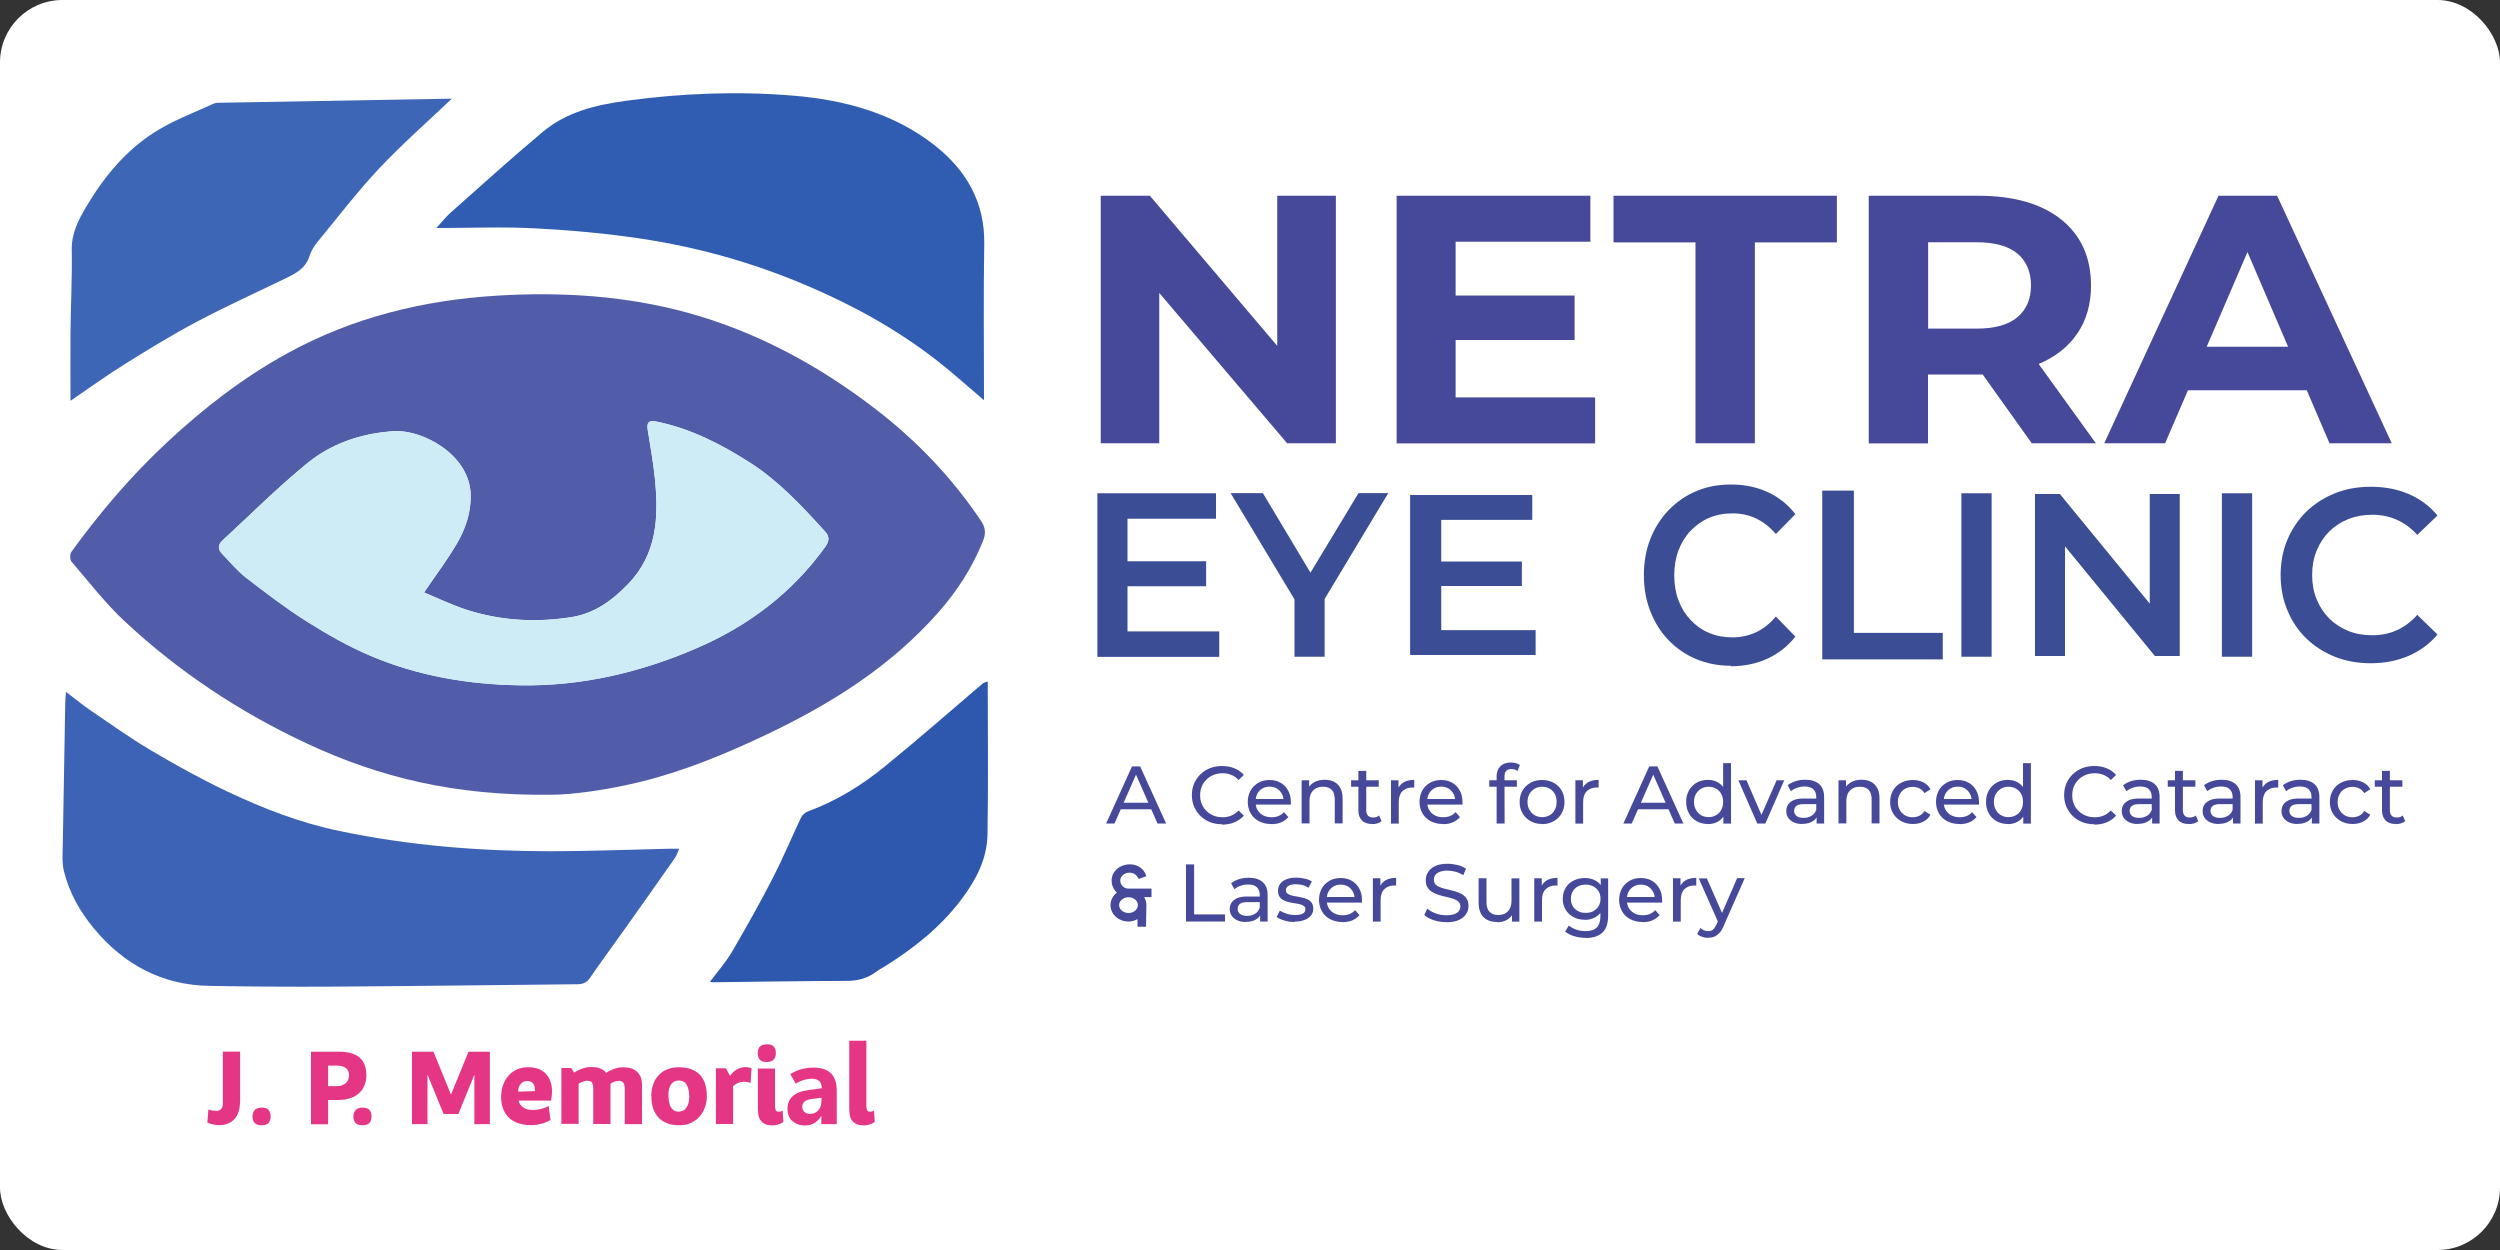
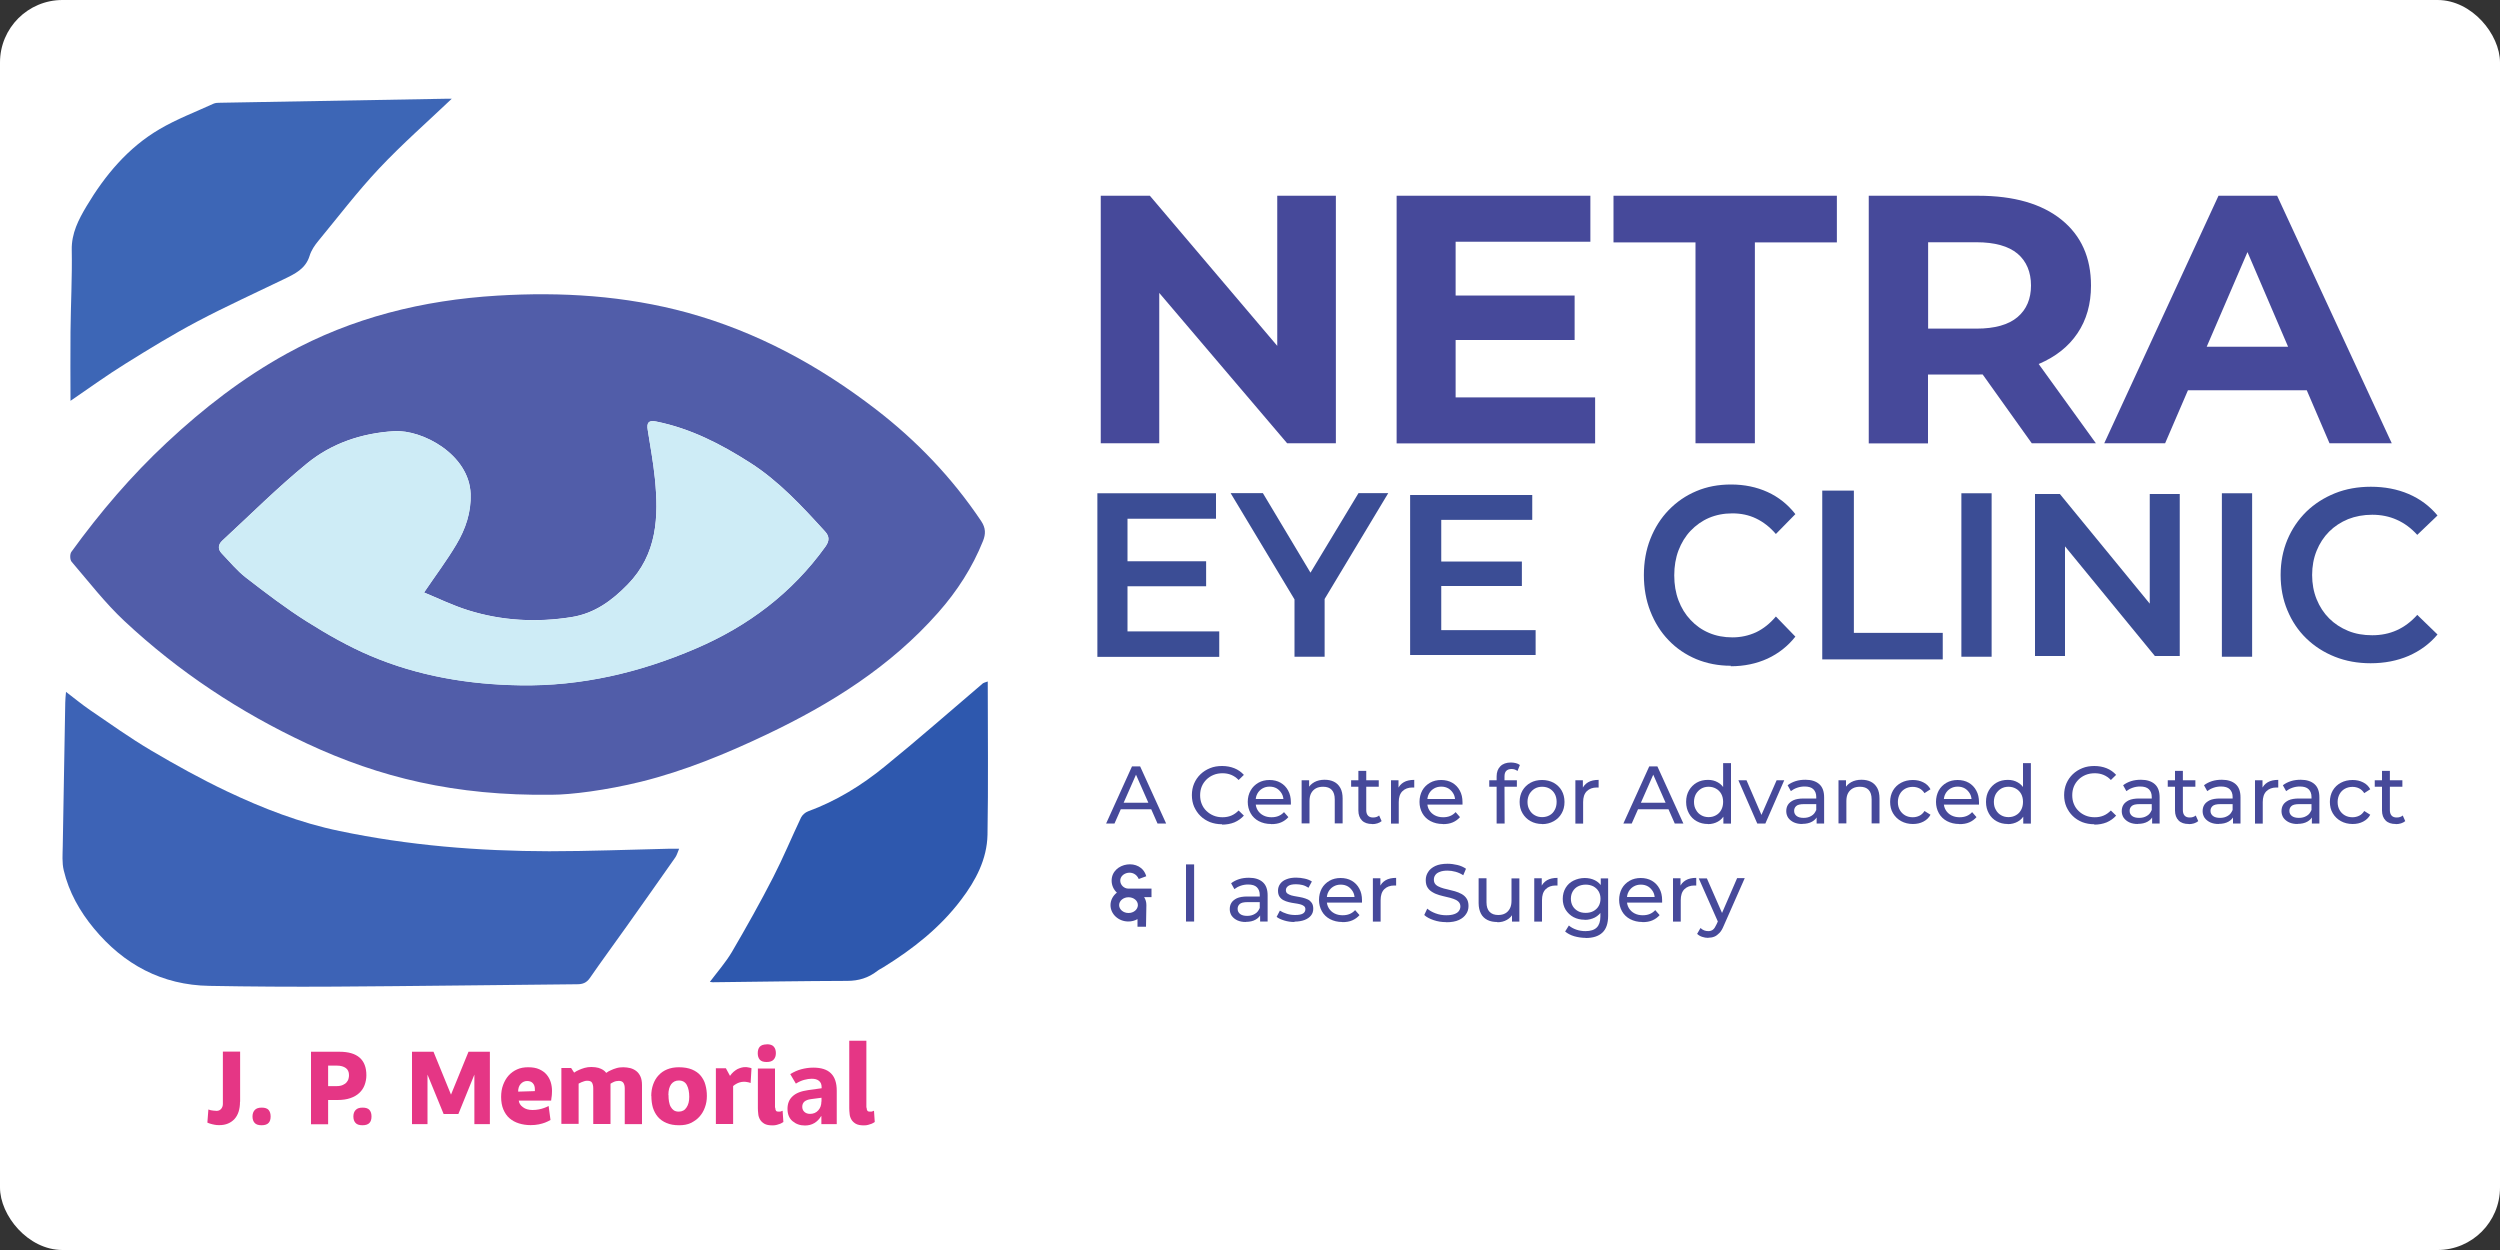
<svg xmlns="http://www.w3.org/2000/svg" id="Layer_1" data-name="Layer 1" viewBox="0 0 200 100">
  <rect x="0" y="0" width="200" height="100" fill="#333333" stroke="none" />
  <defs>
    <style>
      .cls-1 {
        fill: #2e58ae;
      }

      .cls-2 {
        fill: #fff;
      }

      .cls-3 {
        fill: #ceecf6;
      }

      .cls-4 {
        fill: #e53685;
      }

      .cls-5 {
        fill: #3d66b6;
      }

      .cls-6 {
        clip-path: url(#clippath);
      }

      .cls-7 {
        fill: none;
      }

      .cls-8 {
        fill: #3b4d95;
      }

      .cls-9 {
        fill: #3d63b6;
      }

      .cls-10 {
        fill: #46499a;
      }

      .cls-11 {
        fill: #305db2;
      }

      .cls-12 {
        fill: #515da9;
      }
    </style>
    <clipPath id="clippath">
      <rect class="cls-7" width="200" height="100" rx="5" ry="5" />
    </clipPath>
  </defs>
  <g class="cls-6">
    <rect class="cls-2" width="200" height="100" rx="5" ry="5" />
    <path class="cls-12" d="m44.11,63.58c-7.71.1-13.76-1.39-19.54-4.09-5.38-2.51-10.29-5.76-14.62-9.81-1.54-1.44-2.84-3.13-4.22-4.74-.14-.16-.15-.61-.02-.79,2.28-3.15,4.79-6.09,7.63-8.74,2.93-2.74,6.08-5.18,9.6-7.12,5.24-2.89,10.9-4.28,16.85-4.64,5.13-.31,10.2,0,15.19,1.36,5.56,1.53,10.52,4.22,15.07,7.72,3.29,2.53,6.12,5.49,8.44,8.95.38.57.37,1.04.15,1.6-.85,2.12-2.07,4.01-3.58,5.72-3.82,4.33-8.58,7.31-13.73,9.76-3.24,1.54-6.56,2.91-10.06,3.78-2.77.68-5.59,1.04-7.14,1.04Zm-10.19-16.18c.92-1.36,1.82-2.56,2.59-3.85.73-1.23,1.19-2.57,1.14-4.05-.12-3.15-3.86-5.14-6.12-5.01-2.61.16-5,.97-6.98,2.59-2.36,1.93-4.53,4.1-6.77,6.17-.33.31-.37.68-.04,1.02.63.66,1.22,1.38,1.93,1.93,1.59,1.23,3.2,2.46,4.9,3.53,1.62,1.02,3.31,1.99,5.07,2.73,3.81,1.62,7.87,2.3,11.98,2.36,4.88.08,9.56-1.02,14.04-2.94,4.17-1.79,7.69-4.43,10.37-8.15.32-.45.35-.81-.03-1.22-1.83-2.01-3.68-4.02-6-5.5-2.33-1.49-4.76-2.74-7.5-3.29-.6-.12-.78.07-.68.68.2,1.28.44,2.57.57,3.86.31,3.09.19,6.07-2.18,8.5-1.26,1.29-2.64,2.3-4.46,2.6-2.8.45-5.58.31-8.29-.54-1.25-.39-2.43-.97-3.55-1.43Z" />
    <path class="cls-9" d="m5.28,55.35c.71.54,1.3,1.03,1.93,1.46,1.6,1.09,3.18,2.22,4.85,3.21,1.98,1.17,4,2.29,6.08,3.28,2.89,1.37,5.87,2.53,9.02,3.18,5.53,1.16,11.14,1.61,16.78,1.62,3.18,0,6.35-.13,9.53-.2.24,0,.47,0,.86,0-.13.31-.19.53-.31.7-1.3,1.85-2.6,3.7-3.91,5.54-.97,1.37-1.97,2.72-2.92,4.1-.27.39-.58.5-1.02.5-6.48.06-12.96.15-19.44.19-3.32.02-6.64,0-9.97-.06-3.81-.06-6.87-1.72-9.25-4.6-1.12-1.35-2-2.9-2.41-4.64-.15-.62-.09-1.29-.08-1.93.06-3.83.13-7.66.2-11.48,0-.25.03-.5.06-.86Z" />
-     <path class="cls-11" d="m78.73,32.03c-1.25-1.06-2.46-2.16-3.74-3.16-3.25-2.54-6.83-4.5-10.62-6.1-4.17-1.76-8.5-2.98-12.97-3.66-2.83-.43-5.69-.69-8.55-.84-2.61-.14-5.24-.03-7.94-.03.38-.41.72-.85,1.13-1.22,2.45-2.17,4.87-4.37,7.38-6.47,1.91-1.6,4.26-2.16,6.68-2.49,4.43-.6,8.89-.78,13.34-.41,4.09.34,8,1.38,11.3,3.95,2.54,1.99,4.06,4.55,4,7.94-.07,4.16-.02,8.33-.02,12.49Z" />
    <path class="cls-5" d="m5.64,32.07c0-1.75-.02-3.62,0-5.5.02-2.19.14-4.38.1-6.57-.03-1.34.55-2.44,1.18-3.5,1.48-2.48,3.32-4.69,5.85-6.17,1.36-.8,2.86-1.37,4.3-2.03.17-.08.38-.08.57-.08,6-.11,12-.21,17.99-.32.21,0,.43,0,.51,0-1.92,1.83-3.97,3.62-5.83,5.6-1.72,1.83-3.25,3.84-4.85,5.78-.29.35-.56.75-.69,1.18-.32,1.05-1.18,1.45-2.05,1.87-2.31,1.12-4.65,2.18-6.92,3.38-1.97,1.04-3.88,2.21-5.77,3.39-1.5.93-2.93,1.97-4.38,2.96Z" />
    <path class="cls-1" d="m79.02,54.54c0,4.16.05,8.2-.02,12.24-.04,1.96-.94,3.66-2.11,5.2-1.69,2.24-3.86,3.94-6.22,5.4-.16.1-.34.18-.49.3-.71.55-1.49.79-2.4.79-3.59.01-7.17.07-10.76.11-.07,0-.14-.02-.23-.03.6-.8,1.26-1.55,1.76-2.39,1.15-1.97,2.27-3.96,3.31-5.99.8-1.56,1.47-3.18,2.22-4.76.1-.21.34-.42.56-.5,2.26-.83,4.29-2.08,6.14-3.59,2.66-2.16,5.24-4.43,7.86-6.66.05-.04.13-.05.37-.14Z" />
    <path class="cls-3" d="m33.91,47.4c1.11.46,2.3,1.04,3.55,1.43,2.71.84,5.49.99,8.29.54,1.82-.29,3.2-1.31,4.46-2.6,2.38-2.43,2.49-5.41,2.18-8.5-.13-1.29-.37-2.57-.57-3.86-.1-.61.08-.8.68-.68,2.74.55,5.17,1.8,7.5,3.29,2.32,1.48,4.16,3.49,6,5.5.37.41.35.77.03,1.22-2.67,3.72-6.19,6.36-10.37,8.15-4.48,1.93-9.17,3.02-14.04,2.94-4.11-.06-8.17-.74-11.98-2.36-1.76-.75-3.45-1.71-5.07-2.73-1.7-1.07-3.31-2.3-4.9-3.53-.71-.55-1.3-1.28-1.93-1.93-.33-.34-.3-.71.04-1.02,2.24-2.07,4.41-4.24,6.77-6.17,1.98-1.62,4.38-2.43,6.98-2.59,2.26-.14,6,1.85,6.12,5.01.06,1.48-.41,2.82-1.14,4.05-.76,1.29-1.67,2.49-2.59,3.85Z" />
    <path class="cls-8" d="m87.79,52.54v-13.08h9.49v2.04h-7.08v9.01h7.34v2.04h-9.75Zm2.23-5.64v-2h6.47v2h-6.47Z" />
    <path class="cls-8" d="m103.56,52.54v-5.18l.54,1.49-5.65-9.4h2.58l4.53,7.57h-1.45l4.57-7.57h2.38l-5.65,9.4.56-1.49v5.18h-2.42Z" />
    <path class="cls-8" d="m112.81,52.4v-12.8h9.77v1.99h-7.28v8.82h7.55v1.99h-10.04Zm2.29-5.52v-1.96h6.65v1.96h-6.65Z" />
    <path class="cls-8" d="m138.46,53.26c-.99,0-1.91-.18-2.76-.53-.85-.36-1.59-.86-2.21-1.51-.63-.65-1.11-1.42-1.46-2.31-.35-.89-.52-1.86-.52-2.9s.17-2.02.52-2.9c.35-.89.84-1.66,1.47-2.31.63-.65,1.37-1.16,2.21-1.51.84-.36,1.77-.53,2.77-.53,1.07,0,2.04.2,2.92.6.88.4,1.62.99,2.23,1.77l-1.56,1.59c-.47-.55-1-.96-1.58-1.24-.58-.28-1.21-.41-1.9-.41s-1.3.12-1.87.36c-.56.24-1.05.59-1.47,1.03-.42.44-.74.97-.97,1.57-.23.61-.34,1.27-.34,2s.11,1.39.34,2c.23.61.55,1.13.97,1.57.41.44.9.79,1.47,1.03.56.24,1.19.36,1.87.36s1.31-.14,1.9-.41c.58-.28,1.11-.7,1.58-1.26l1.56,1.61c-.61.77-1.35,1.35-2.23,1.76-.88.4-1.86.61-2.94.61Z" />
    <path class="cls-8" d="m145.78,52.75v-13.5h2.53v11.38h7.11v2.12h-9.64Z" />
    <path class="cls-8" d="m156.91,52.54v-13.08h2.42v13.08h-2.42Z" />
    <path class="cls-8" d="m162.8,52.48v-12.96h1.99l8.18,9.98h-.99v-9.98h2.4v12.96h-1.99l-8.18-9.98h.99v9.98h-2.4Z" />
    <path class="cls-8" d="m177.75,52.54v-13.08h2.42v13.08h-2.42Z" />
    <path class="cls-8" d="m189.65,53.06c-1.03,0-1.98-.17-2.86-.52-.88-.35-1.64-.84-2.29-1.47-.65-.63-1.15-1.38-1.51-2.25-.36-.86-.54-1.8-.54-2.82s.18-1.96.54-2.82c.36-.86.87-1.61,1.52-2.25.65-.63,1.42-1.12,2.29-1.47.87-.35,1.83-.52,2.87-.52,1.1,0,2.11.19,3.02.58.91.39,1.68.96,2.31,1.72l-1.62,1.55c-.49-.54-1.03-.94-1.64-1.21-.6-.27-1.26-.4-1.96-.4s-1.35.12-1.93.35c-.58.24-1.09.57-1.52,1-.43.43-.76.94-1,1.53-.24.59-.36,1.24-.36,1.94s.12,1.35.36,1.94c.24.59.57,1.1,1,1.53.43.43.94.76,1.52,1,.58.24,1.23.35,1.93.35s1.36-.13,1.96-.4c.6-.27,1.15-.68,1.64-1.23l1.62,1.57c-.63.75-1.4,1.31-2.31,1.71-.91.39-1.92.59-3.04.59Z" />
    <g>
      <path class="cls-4" d="m19.2,88.14c0,.6-.15,1.06-.44,1.38-.3.32-.7.49-1.2.49-.14,0-.27,0-.39-.03s-.22-.04-.3-.07c-.1-.03-.2-.06-.28-.1l.08-1.05c.06.02.13.04.2.06.06.01.13.02.21.03.07.01.16.02.25.02.15,0,.28-.06.37-.17.09-.12.13-.24.13-.39v-4.18h1.38v4.01Z" />
      <path class="cls-4" d="m20.93,90.02c-.26,0-.45-.06-.56-.19-.11-.12-.17-.29-.17-.51s.06-.39.18-.52c.12-.13.3-.19.56-.19s.44.06.55.19.16.3.16.52-.05.39-.16.51c-.11.12-.29.19-.56.19Z" />
      <path class="cls-4" d="m24.88,89.93v-5.79h2.28c1.43,0,2.15.63,2.15,1.88,0,.28-.05.53-.14.78-.09.24-.23.45-.42.63-.19.18-.43.32-.72.42-.29.1-.63.15-1.03.15h-.75v1.94h-1.37Zm1.37-4.68v1.64h.66c.21,0,.38-.03.51-.09s.24-.13.31-.22c.07-.09.13-.18.15-.28.03-.1.04-.2.04-.29,0-.26-.09-.45-.26-.57s-.4-.19-.69-.19h-.73Z" />
      <path class="cls-4" d="m29,90.02c-.26,0-.45-.06-.56-.19-.11-.12-.17-.29-.17-.51s.06-.39.18-.52c.12-.13.3-.19.56-.19s.44.06.55.19.16.3.16.52-.05.39-.16.51c-.11.12-.29.19-.56.19Z" />
      <path class="cls-4" d="m37.47,84.14h1.72v5.79h-1.24v-3.96l-1.28,3.15h-1.18l-1.29-3.15v3.96h-1.24v-5.79h1.72l1.4,3.43,1.4-3.43Z" />
      <path class="cls-4" d="m41.5,88.04c.02.21.13.39.34.54.2.15.46.22.77.22.18,0,.35-.02.51-.05.15-.03.29-.07.4-.11.14-.05.26-.1.37-.16l.15,1.12c-.13.08-.28.14-.44.21-.14.05-.3.1-.5.14s-.41.06-.65.06c-.34,0-.65-.05-.94-.14-.29-.09-.54-.23-.75-.41-.21-.18-.37-.42-.49-.7-.12-.28-.18-.62-.18-1,0-.36.05-.68.16-.97s.25-.54.44-.75.41-.37.68-.49c.26-.12.56-.17.88-.17.35,0,.65.05.89.16.24.11.44.25.59.43s.26.38.33.61c.07.23.1.46.1.7,0,.09,0,.18-.01.27,0,.09-.02.18-.03.25-.01.09-.02.17-.03.25h-2.57Zm1.29-.76s0-.05,0-.07v-.06c0-.21-.05-.37-.16-.49-.1-.12-.26-.18-.46-.18s-.37.08-.51.23-.21.36-.21.62l1.32-.04Z" />
      <path class="cls-4" d="m48.5,85.83c.12-.09.24-.16.39-.22.12-.06.26-.11.43-.16.16-.05.35-.07.55-.07.19,0,.37.03.56.07.18.05.34.13.48.24.14.11.25.26.33.44.08.18.12.41.12.68v3.12h-1.38v-2.85c0-.18-.03-.32-.1-.44-.07-.11-.19-.17-.37-.17-.15,0-.3.03-.42.09-.13.06-.21.11-.25.14v3.22h-1.38v-2.85c0-.18-.03-.32-.09-.44s-.19-.17-.4-.17c-.08,0-.16.01-.24.04-.08.03-.15.05-.22.08-.07.03-.15.07-.22.11v3.22h-1.38v-4.47h.78l.24.37c.12-.09.26-.16.4-.22.13-.06.27-.11.44-.16.17-.05.35-.07.54-.07.23,0,.42.03.57.07.15.05.27.1.36.16.1.06.18.14.24.22Z" />
      <path class="cls-4" d="m52.1,87.68c0-.33.05-.64.15-.92.1-.28.24-.53.43-.73.19-.21.42-.37.69-.48s.58-.17.93-.17c.42,0,.77.06,1.06.18.28.12.52.28.69.49s.31.45.38.73c.08.28.12.58.12.9s-.05.63-.16.92c-.1.28-.25.53-.44.74s-.42.37-.69.5-.58.18-.93.18c-.4,0-.73-.06-1.01-.18-.28-.12-.51-.28-.69-.49s-.31-.46-.4-.74c-.08-.28-.12-.59-.12-.93Zm1.38-.08c0,.19.01.36.04.53.03.16.07.3.14.42s.15.21.25.28c.11.07.24.1.39.1.27,0,.48-.11.62-.33.15-.22.22-.5.22-.85,0-.38-.06-.69-.19-.94-.13-.25-.35-.37-.65-.37-.25,0-.45.1-.6.29-.15.2-.23.49-.23.87Z" />
      <path class="cls-4" d="m57.29,85.46h.78l.33.61c.09-.13.18-.23.28-.32.1-.09.21-.16.31-.22.11-.05.21-.09.32-.12.11-.03.21-.04.3-.04s.17,0,.23.02c.06.01.12.02.16.03.05.02.09.03.12.04l-.07,1.18s-.1-.03-.15-.05c-.05-.01-.1-.02-.16-.03-.06-.01-.13-.02-.22-.02-.13,0-.24.02-.34.05s-.2.07-.28.12c-.09.05-.18.11-.25.17v3.04h-1.38v-4.47Z" />
      <path class="cls-4" d="m61.34,83.54c.26,0,.45.06.56.19.11.12.17.3.17.52s-.06.39-.18.52-.3.19-.56.19-.44-.06-.55-.19c-.11-.13-.16-.3-.16-.51,0-.22.05-.4.16-.52.11-.12.29-.19.56-.19Zm.68,5.06c0,.22.07.33.22.33.05,0,.09,0,.14,0s.09-.01.12-.03c.04-.01.08-.03.11-.04l.06.9c-.07.05-.16.1-.25.14-.08.03-.17.06-.28.09-.1.03-.22.04-.34.04-.28,0-.49-.04-.65-.13-.15-.09-.27-.2-.35-.34s-.13-.29-.14-.45c-.02-.16-.03-.32-.03-.46v-3.17h1.37v3.15Z" />
      <path class="cls-4" d="m66.93,89.93h-1.22v-.64h-.02c-.15.25-.33.43-.55.56s-.47.19-.75.19c-.39,0-.72-.12-.99-.35s-.4-.56-.4-.98.13-.75.4-1c.27-.26.68-.42,1.25-.5l1.08-.15v-.08c0-.23-.07-.4-.21-.51-.14-.12-.33-.17-.58-.17-.19,0-.39.03-.61.09s-.44.16-.66.3l-.45-.76c.29-.18.58-.31.88-.39s.62-.13.96-.13c.64,0,1.11.15,1.42.46.31.31.46.77.46,1.39v2.67Zm-1.21-1.8v-.31l-.84.11c-.24.03-.41.1-.53.2-.12.11-.17.25-.17.42,0,.16.06.3.17.4s.26.16.45.16c.27,0,.49-.09.66-.28s.25-.42.25-.71Z" />
      <path class="cls-4" d="m69.33,88.6c0,.22.07.33.22.33.05,0,.09,0,.14,0s.09-.01.12-.03c.04-.01.08-.03.11-.04l.06.9c-.07.05-.16.1-.25.14-.08.03-.17.06-.28.09-.1.03-.22.04-.34.04-.28,0-.49-.04-.65-.13-.15-.09-.27-.2-.35-.34s-.13-.29-.14-.45c-.02-.16-.03-.32-.03-.46v-5.39h1.37v5.36Z" />
    </g>
    <g>
      <path class="cls-10" d="m88.49,65.88l2.07-4.57h.65l2.08,4.57h-.69l-1.85-4.2h.26l-1.85,4.2h-.67Zm.88-1.14l.18-.52h2.57l.19.52h-2.94Z" />
      <path class="cls-10" d="m97.76,65.94c-.35,0-.67-.06-.96-.17-.29-.12-.55-.28-.76-.49-.22-.21-.38-.46-.51-.74-.12-.28-.18-.59-.18-.93s.06-.65.18-.93c.12-.28.29-.53.51-.74.22-.21.47-.37.77-.49.29-.12.61-.17.96-.17s.68.06.98.18.55.3.76.53l-.42.41c-.17-.18-.37-.32-.59-.41s-.45-.13-.7-.13-.49.04-.71.13-.41.21-.57.37-.29.34-.38.56c-.09.22-.13.45-.13.7s.04.49.13.7c.09.22.21.4.38.56s.35.28.57.37.46.13.71.13.48-.04.7-.13.41-.23.59-.41l.42.41c-.21.23-.46.41-.76.54-.3.12-.63.18-.98.18Z" />
      <path class="cls-10" d="m101.68,65.92c-.37,0-.69-.08-.98-.23-.28-.15-.5-.36-.65-.63s-.23-.57-.23-.91.08-.65.23-.91c.15-.27.36-.47.62-.62.26-.15.56-.22.89-.22s.63.07.89.22c.26.15.46.36.6.62.15.27.22.58.22.94,0,.03,0,.06,0,.09,0,.03,0,.07,0,.1h-2.95v-.45h2.62l-.26.16c0-.22-.04-.42-.14-.59-.1-.17-.23-.31-.39-.41-.17-.1-.36-.15-.58-.15s-.41.05-.58.15c-.17.1-.3.23-.4.41-.1.18-.14.38-.14.6v.1c0,.23.05.44.16.62.11.18.26.32.45.42.19.1.41.15.66.15.2,0,.39-.03.56-.1.17-.07.31-.17.44-.31l.35.4c-.16.18-.35.32-.58.42-.23.1-.49.14-.78.14Z" />
      <path class="cls-10" d="m104.13,65.88v-3.46h.6v.93l-.1-.25c.11-.23.29-.4.52-.53.24-.13.51-.19.82-.19.28,0,.53.05.75.16.22.11.38.27.51.5.12.22.18.5.18.84v1.99h-.63v-1.92c0-.33-.08-.59-.24-.76s-.39-.25-.69-.25c-.22,0-.42.04-.58.13s-.29.22-.38.39-.13.38-.13.63v1.78h-.63Z" />
      <path class="cls-10" d="m108.09,62.94v-.52h2.21v.52h-2.21Zm1.68,2.98c-.35,0-.62-.09-.81-.28-.19-.19-.29-.46-.29-.8v-3.17h.63v3.15c0,.19.05.33.14.43s.23.15.4.15c.2,0,.36-.05.49-.16l.2.45c-.1.08-.21.14-.34.18s-.27.06-.41.06Z" />
      <path class="cls-10" d="m111.28,65.88v-3.46h.6v.94l-.06-.23c.1-.24.26-.42.48-.55s.51-.19.84-.19v.61s-.05,0-.08,0h-.07c-.33,0-.6.1-.8.3s-.29.49-.29.87v1.72h-.63Z" />
      <path class="cls-10" d="m115.42,65.92c-.37,0-.69-.08-.98-.23-.28-.15-.5-.36-.65-.63-.15-.27-.23-.57-.23-.91s.08-.65.22-.91c.15-.27.36-.47.62-.62.26-.15.56-.22.89-.22s.63.07.89.22c.26.15.46.36.6.62.15.27.22.58.22.94,0,.03,0,.06,0,.09,0,.03,0,.07,0,.1h-2.95v-.45h2.62l-.26.16c0-.22-.04-.42-.14-.59-.1-.17-.23-.31-.39-.41-.17-.1-.36-.15-.58-.15s-.41.05-.58.15c-.17.1-.3.23-.4.41-.1.18-.14.38-.14.6v.1c0,.23.05.44.16.62.11.18.26.32.45.42.19.1.41.15.66.15.2,0,.39-.03.56-.1.17-.07.31-.17.44-.31l.35.4c-.16.18-.35.32-.58.42-.23.1-.49.14-.78.14Z" />
      <path class="cls-10" d="m119.14,62.94v-.52h2.21v.52h-2.21Zm.59,2.94v-3.77c0-.34.1-.61.3-.81.2-.2.48-.3.85-.3.13,0,.26.02.39.05.12.03.23.08.32.15l-.19.48c-.07-.05-.14-.09-.22-.12-.08-.03-.17-.04-.26-.04-.18,0-.32.05-.42.15-.1.1-.14.25-.14.45v.75s.01,3.01.01,3.01h-.63Z" />
      <path class="cls-10" d="m123.37,65.92c-.35,0-.66-.08-.93-.23s-.48-.36-.64-.63c-.16-.27-.23-.57-.23-.91s.08-.65.23-.91c.16-.27.37-.47.64-.62.27-.15.58-.22.93-.22s.65.08.92.22c.27.15.49.36.64.62.15.26.23.57.23.92s-.08.65-.23.91c-.15.27-.37.48-.64.63s-.58.23-.92.23Zm0-.55c.22,0,.42-.05.6-.15s.31-.24.41-.43c.1-.18.15-.4.15-.64s-.05-.46-.15-.64c-.1-.18-.24-.32-.41-.42s-.38-.15-.6-.15-.42.05-.59.15c-.17.1-.31.24-.42.42-.1.18-.16.39-.16.64s.05.46.16.64c.1.19.24.33.42.43.17.1.37.15.59.15Z" />
      <path class="cls-10" d="m126.03,65.88v-3.46h.6v.94l-.06-.23c.1-.24.26-.42.48-.55s.51-.19.84-.19v.61s-.05,0-.08,0h-.07c-.33,0-.6.1-.8.3s-.29.49-.29.87v1.72h-.63Z" />
      <path class="cls-10" d="m129.87,65.88l2.07-4.57h.65l2.08,4.57h-.69l-1.85-4.2h.26l-1.85,4.2h-.67Zm.88-1.14l.18-.52h2.57l.19.52h-2.94Z" />
      <path class="cls-10" d="m136.64,65.92c-.34,0-.63-.07-.9-.22s-.47-.35-.62-.62c-.15-.27-.23-.57-.23-.93s.08-.66.23-.92.36-.47.62-.62c.26-.15.56-.22.9-.22.29,0,.55.06.79.2.24.13.42.33.56.59.14.26.21.59.21.98s-.07.72-.21.98c-.14.26-.32.46-.56.59-.23.13-.5.2-.8.2Zm.05-.55c.22,0,.41-.05.59-.15s.32-.24.42-.43c.1-.18.15-.4.15-.64s-.05-.46-.15-.64c-.1-.18-.24-.32-.42-.42s-.37-.15-.59-.15-.42.05-.59.15c-.17.1-.31.24-.42.42-.1.18-.16.39-.16.64s.05.46.16.64c.1.19.24.33.42.43.17.1.37.15.59.15Zm1.18.51v-.93l.04-.8-.06-.8v-2.3h.63v4.84h-.6Z" />
      <path class="cls-10" d="m140.58,65.88l-1.51-3.46h.65l1.35,3.13h-.31l1.37-3.13h.61l-1.51,3.46h-.64Z" />
      <path class="cls-10" d="m144.19,65.92c-.26,0-.48-.04-.68-.13-.19-.09-.34-.21-.45-.36-.1-.15-.16-.33-.16-.53s.04-.36.13-.51c.09-.15.24-.27.44-.37.2-.09.47-.14.82-.14h1.1v.45h-1.07c-.31,0-.52.05-.63.16-.11.1-.16.23-.16.38,0,.17.07.31.2.41.13.1.32.15.56.15s.44-.05.62-.16c.18-.1.3-.26.38-.46l.12.43c-.08.21-.23.37-.44.49s-.47.18-.79.18Zm1.14-.04v-.73l-.03-.14v-1.25c0-.27-.08-.47-.23-.62-.15-.15-.39-.22-.7-.22-.2,0-.4.03-.6.1s-.36.16-.5.27l-.26-.47c.18-.14.39-.25.64-.33.25-.08.51-.11.79-.11.47,0,.84.12,1.1.35.26.23.39.58.39,1.06v2.09h-.59Z" />
      <path class="cls-10" d="m147.08,65.88v-3.46h.6v.93l-.1-.25c.11-.23.29-.4.52-.53.24-.13.51-.19.82-.19.28,0,.53.05.75.16.22.11.38.27.51.5.12.22.18.5.18.84v1.99h-.63v-1.92c0-.33-.08-.59-.24-.76s-.39-.25-.69-.25c-.22,0-.42.04-.58.13s-.29.22-.38.39-.13.38-.13.63v1.78h-.63Z" />
      <path class="cls-10" d="m153.03,65.92c-.35,0-.67-.08-.94-.23s-.49-.36-.65-.63-.23-.57-.23-.91.08-.65.23-.91c.16-.27.37-.47.65-.62.28-.15.59-.22.94-.22.31,0,.59.06.84.19.25.12.44.31.57.55l-.48.31c-.11-.17-.25-.3-.41-.38s-.34-.12-.53-.12c-.23,0-.43.05-.61.15-.18.1-.32.24-.42.42-.1.18-.16.39-.16.64s.05.46.16.65c.1.18.25.32.42.42.18.1.38.15.61.15.19,0,.36-.04.53-.12s.3-.21.41-.38l.48.3c-.13.24-.32.42-.57.55-.25.13-.53.19-.84.19Z" />
      <path class="cls-10" d="m156.74,65.92c-.37,0-.69-.08-.98-.23-.28-.15-.5-.36-.65-.63-.15-.27-.23-.57-.23-.91s.08-.65.22-.91c.15-.27.36-.47.62-.62.26-.15.56-.22.89-.22s.63.07.89.22c.26.15.46.36.6.62.15.27.22.58.22.94,0,.03,0,.06,0,.09,0,.03,0,.07,0,.1h-2.95v-.45h2.62l-.26.16c0-.22-.04-.42-.14-.59-.1-.17-.23-.31-.39-.41-.17-.1-.36-.15-.58-.15s-.41.05-.58.15c-.17.1-.3.23-.4.41-.1.18-.14.38-.14.6v.1c0,.23.05.44.16.62.11.18.26.32.45.42.19.1.41.15.66.15.2,0,.39-.03.56-.1.17-.07.31-.17.44-.31l.35.4c-.16.18-.35.32-.58.42-.23.1-.49.14-.78.14Z" />
      <path class="cls-10" d="m160.63,65.92c-.34,0-.63-.07-.9-.22s-.47-.35-.62-.62c-.15-.27-.23-.57-.23-.93s.08-.66.23-.92.36-.47.62-.62c.26-.15.56-.22.9-.22.29,0,.55.06.79.2.24.13.42.33.56.59.14.26.21.59.21.98s-.07.72-.21.98c-.14.26-.32.46-.56.59-.23.13-.5.2-.8.2Zm.05-.55c.22,0,.41-.05.59-.15s.32-.24.42-.43c.1-.18.15-.4.15-.64s-.05-.46-.15-.64c-.1-.18-.24-.32-.42-.42s-.37-.15-.59-.15-.42.05-.59.15c-.17.1-.31.24-.42.42-.1.18-.16.39-.16.64s.05.46.16.64c.1.19.24.33.42.43.17.1.37.15.59.15Zm1.18.51v-.93l.04-.8-.06-.8v-2.3h.63v4.84h-.6Z" />
      <path class="cls-10" d="m167.54,65.94c-.35,0-.67-.06-.96-.17-.29-.12-.55-.28-.76-.49-.22-.21-.38-.46-.51-.74-.12-.28-.18-.59-.18-.93s.06-.65.18-.93c.12-.28.29-.53.51-.74.22-.21.47-.37.77-.49.29-.12.61-.17.96-.17s.68.06.98.18.55.3.76.53l-.42.41c-.17-.18-.37-.32-.59-.41s-.45-.13-.7-.13-.5.04-.72.13-.41.21-.57.37c-.16.16-.29.34-.38.56s-.13.45-.13.7.04.49.13.7c.09.22.21.4.38.56.16.16.35.28.57.37s.46.13.72.13.48-.04.7-.13.41-.23.59-.41l.42.41c-.21.23-.46.41-.76.54-.3.12-.63.18-.98.18Z" />
      <path class="cls-10" d="m171.03,65.92c-.26,0-.48-.04-.68-.13-.19-.09-.34-.21-.45-.36-.1-.15-.16-.33-.16-.53s.04-.36.13-.51c.09-.15.24-.27.44-.37.2-.09.48-.14.82-.14h1.1v.45h-1.07c-.31,0-.52.05-.63.16-.11.1-.16.23-.16.38,0,.17.07.31.2.41.13.1.32.15.56.15s.44-.05.62-.16c.18-.1.3-.26.38-.46l.12.43c-.08.21-.23.37-.44.49s-.47.18-.79.18Zm1.14-.04v-.73l-.03-.14v-1.25c0-.27-.08-.47-.23-.62-.15-.15-.39-.22-.7-.22-.2,0-.4.03-.6.1s-.36.16-.5.27l-.26-.47c.18-.14.39-.25.64-.33.25-.08.51-.11.79-.11.47,0,.84.12,1.1.35.26.23.39.58.39,1.06v2.09h-.59Z" />
      <path class="cls-10" d="m173.42,62.94v-.52h2.21v.52h-2.21Zm1.68,2.98c-.35,0-.62-.09-.81-.28-.19-.19-.29-.46-.29-.8v-3.17h.63v3.15c0,.19.05.33.14.43s.23.15.4.15c.2,0,.36-.05.49-.16l.2.45c-.1.08-.21.14-.34.18s-.27.06-.41.06Z" />
      <path class="cls-10" d="m177.5,65.92c-.26,0-.48-.04-.68-.13-.19-.09-.34-.21-.45-.36-.1-.15-.16-.33-.16-.53s.04-.36.13-.51c.09-.15.24-.27.44-.37.2-.09.47-.14.82-.14h1.1v.45h-1.07c-.31,0-.52.05-.63.16-.11.1-.16.23-.16.38,0,.17.07.31.2.41.13.1.32.15.56.15s.44-.05.62-.16c.18-.1.3-.26.38-.46l.12.43c-.08.21-.23.37-.44.49s-.47.18-.79.18Zm1.14-.04v-.73l-.03-.14v-1.25c0-.27-.08-.47-.23-.62-.15-.15-.39-.22-.7-.22-.2,0-.4.03-.6.1s-.36.16-.5.27l-.26-.47c.18-.14.39-.25.64-.33.25-.08.51-.11.79-.11.47,0,.84.12,1.1.35.26.23.39.58.39,1.06v2.09h-.59Z" />
      <path class="cls-10" d="m180.4,65.88v-3.46h.6v.94l-.06-.23c.1-.24.26-.42.48-.55s.51-.19.84-.19v.61s-.05,0-.08,0h-.07c-.33,0-.6.1-.8.3s-.29.49-.29.87v1.72h-.63Z" />
      <path class="cls-10" d="m183.81,65.92c-.26,0-.48-.04-.68-.13-.19-.09-.34-.21-.45-.36-.1-.15-.16-.33-.16-.53s.04-.36.13-.51c.09-.15.24-.27.44-.37.2-.09.48-.14.82-.14h1.1v.45h-1.07c-.31,0-.52.05-.63.16-.11.1-.16.23-.16.38,0,.17.07.31.2.41.13.1.32.15.56.15s.44-.05.62-.16c.18-.1.3-.26.38-.46l.12.43c-.08.21-.23.37-.44.49s-.47.18-.79.18Zm1.14-.04v-.73l-.03-.14v-1.25c0-.27-.08-.47-.23-.62-.15-.15-.39-.22-.7-.22-.2,0-.4.03-.6.1s-.36.16-.5.27l-.26-.47c.18-.14.39-.25.64-.33.25-.08.51-.11.79-.11.47,0,.84.12,1.1.35.26.23.39.58.39,1.06v2.09h-.59Z" />
      <path class="cls-10" d="m188.21,65.92c-.35,0-.67-.08-.94-.23s-.49-.36-.65-.63-.23-.57-.23-.91.08-.65.23-.91c.16-.27.37-.47.65-.62.28-.15.59-.22.94-.22.31,0,.59.06.84.19.25.12.44.31.57.55l-.48.31c-.11-.17-.25-.3-.41-.38s-.34-.12-.53-.12c-.23,0-.43.05-.61.15-.18.1-.32.24-.42.42-.1.18-.16.39-.16.64s.05.46.16.65c.1.18.25.32.42.42.18.1.38.15.61.15.19,0,.36-.04.53-.12s.3-.21.41-.38l.48.3c-.13.24-.32.42-.57.55-.25.13-.53.19-.84.19Z" />
      <path class="cls-10" d="m189.98,62.94v-.52h2.21v.52h-2.21Zm1.68,2.98c-.35,0-.62-.09-.81-.28-.19-.19-.29-.46-.29-.8v-3.17h.63v3.15c0,.19.05.33.14.43s.23.15.4.15c.2,0,.36-.05.49-.16l.2.45c-.1.08-.21.14-.34.18s-.27.06-.41.06Z" />
      <path class="cls-10" d="m92.12,71.1v.67h-.59c.12.19.18.4.18.63h0s0,.04,0,.04h0s-.03,1.7-.03,1.7h-.68s0-.61,0-.61c-.21.12-.47.19-.73.19-.79,0-1.43-.59-1.43-1.31,0-.4.2-.76.51-1-.26-.24-.42-.58-.42-.96,0-1.47,2.35-1.85,2.77-.35l-.6.22c-.36-.83-1.48-.53-1.48.13,0,.35.3.64.66.64h1.84Zm-1.09,1.3c0-.35-.34-.62-.75-.62s-.75.28-.75.63.34.63.75.63.73-.27.75-.61v-.04Z" />
-       <path class="cls-10" d="m94.88,73.72v-4.57h.65v4h2.47v.57h-3.13Z" />
+       <path class="cls-10" d="m94.88,73.72v-4.57h.65v4v.57h-3.13Z" />
      <path class="cls-10" d="m99.67,73.76c-.26,0-.48-.04-.68-.13-.19-.09-.34-.21-.45-.36-.1-.15-.16-.33-.16-.53s.04-.36.13-.51c.09-.15.24-.27.44-.37.2-.09.48-.14.82-.14h1.1v.45h-1.07c-.31,0-.52.05-.63.16-.11.1-.16.23-.16.38,0,.17.07.31.2.41s.32.15.56.15.44-.05.62-.16c.18-.1.3-.26.38-.46l.12.43c-.08.21-.23.37-.44.49-.21.12-.47.18-.79.18Zm1.14-.04v-.73l-.03-.14v-1.25c0-.27-.08-.47-.23-.62-.15-.15-.39-.22-.7-.22-.2,0-.4.03-.6.1-.2.07-.36.16-.5.27l-.26-.47c.18-.14.39-.25.64-.33.25-.08.51-.11.79-.11.47,0,.84.12,1.1.35.26.23.39.58.39,1.06v2.09h-.59Z" />
      <path class="cls-10" d="m103.56,73.76c-.29,0-.56-.04-.82-.12-.26-.08-.46-.17-.61-.29l.26-.5c.15.1.33.18.55.25.22.07.44.1.67.1.29,0,.5-.04.63-.12.13-.08.19-.2.19-.35,0-.11-.04-.19-.12-.25-.08-.06-.18-.11-.31-.14-.13-.03-.27-.06-.43-.08s-.31-.05-.47-.09c-.16-.04-.3-.09-.43-.16-.13-.07-.23-.16-.31-.28-.08-.12-.12-.28-.12-.48s.06-.39.18-.55c.12-.16.28-.28.5-.36.22-.09.47-.13.77-.13.23,0,.46.03.69.08.23.05.42.13.57.23l-.27.5c-.16-.1-.32-.18-.49-.22s-.34-.06-.51-.06c-.27,0-.48.04-.61.13-.13.09-.2.2-.2.34,0,.12.04.21.12.27s.19.11.31.15c.13.04.27.06.43.09s.31.05.47.09c.16.04.3.09.43.15.13.06.23.16.31.27.08.12.12.27.12.47,0,.21-.06.39-.18.54-.12.15-.29.27-.52.36-.22.08-.49.13-.8.13Z" />
      <path class="cls-10" d="m107.38,73.76c-.37,0-.69-.08-.98-.23-.28-.15-.5-.36-.65-.63-.15-.27-.23-.57-.23-.91s.08-.65.22-.91c.15-.27.36-.47.62-.62.26-.15.56-.22.89-.22s.63.07.89.22c.26.15.46.36.6.62.15.27.22.58.22.94,0,.03,0,.06,0,.09,0,.03,0,.07,0,.1h-2.95v-.45h2.62l-.26.16c0-.22-.04-.42-.14-.59-.1-.17-.23-.31-.39-.41-.17-.1-.36-.15-.58-.15s-.41.05-.58.15c-.17.1-.3.23-.4.41-.1.18-.14.38-.14.6v.1c0,.23.05.44.16.62.11.18.26.32.45.42.19.1.41.15.66.15.2,0,.39-.03.56-.1.17-.07.31-.17.44-.31l.35.4c-.16.18-.35.32-.58.42-.23.1-.49.14-.78.14Z" />
      <path class="cls-10" d="m109.83,73.72v-3.46h.6v.94l-.06-.23c.1-.24.26-.42.48-.55s.51-.19.84-.19v.61s-.05,0-.08,0h-.07c-.33,0-.6.1-.8.3s-.29.49-.29.87v1.72h-.63Z" />
      <path class="cls-10" d="m115.69,73.77c-.35,0-.68-.05-1-.16-.32-.11-.57-.24-.75-.41l.24-.51c.17.15.4.28.67.38s.55.15.84.15c.27,0,.48-.03.65-.09.17-.06.29-.14.37-.25.08-.11.12-.23.12-.36,0-.16-.05-.28-.15-.38s-.23-.17-.4-.23-.34-.11-.54-.15c-.2-.04-.39-.1-.59-.15-.2-.06-.38-.13-.54-.23-.16-.09-.3-.21-.4-.37-.1-.15-.15-.35-.15-.6s.06-.45.19-.65c.12-.2.32-.36.57-.48s.59-.18.99-.18c.27,0,.53.04.79.1s.49.17.68.3l-.22.52c-.2-.13-.4-.22-.62-.28-.22-.06-.43-.09-.63-.09-.26,0-.47.03-.63.1-.17.06-.29.15-.36.26-.08.11-.11.23-.11.37,0,.16.05.29.15.39.1.1.24.17.4.23s.34.11.54.15c.2.05.39.1.59.15.2.06.38.13.54.22.16.09.3.21.4.37.1.15.15.35.15.59s-.06.45-.19.64c-.13.2-.32.36-.58.48s-.6.18-1,.18Z" />
      <path class="cls-10" d="m119.78,73.76c-.3,0-.56-.05-.78-.16-.22-.11-.4-.27-.52-.5s-.19-.51-.19-.85v-1.99h.63v1.92c0,.34.08.59.24.76s.39.26.69.26c.22,0,.41-.04.57-.13.16-.09.28-.22.37-.39.09-.17.13-.38.13-.62v-1.79h.63v3.46h-.59v-.93l.1.25c-.11.23-.28.41-.51.54s-.48.19-.76.19Z" />
      <path class="cls-10" d="m122.74,73.72v-3.46h.6v.94l-.06-.23c.1-.24.26-.42.48-.55s.51-.19.84-.19v.61s-.05,0-.08,0h-.07c-.33,0-.6.1-.8.3s-.29.49-.29.87v1.72h-.63Z" />
      <path class="cls-10" d="m126.78,73.58c-.34,0-.63-.07-.9-.21-.26-.14-.47-.34-.63-.59-.15-.25-.23-.54-.23-.87s.08-.63.23-.88c.15-.25.36-.45.63-.58s.56-.21.9-.21c.3,0,.57.06.81.18.24.12.44.3.58.55.15.25.22.56.22.94s-.07.69-.22.93c-.15.25-.34.43-.58.56-.24.12-.51.19-.81.19Zm.08,1.45c-.32,0-.63-.05-.92-.13-.3-.09-.54-.22-.73-.38l.3-.48c.16.14.36.25.59.33.23.08.48.12.74.12.41,0,.71-.1.9-.29s.29-.48.29-.87v-.73l.06-.69-.03-.69v-.95h.59v2.99c0,.61-.15,1.06-.46,1.35s-.75.43-1.34.43Zm0-2c.23,0,.44-.05.61-.14.18-.1.32-.23.42-.4.1-.17.15-.37.15-.59s-.05-.42-.15-.59c-.1-.17-.24-.3-.42-.4-.18-.09-.38-.14-.61-.14s-.44.05-.62.14-.32.23-.42.4c-.1.17-.15.37-.15.59s.05.42.15.59c.1.17.24.3.42.4s.39.14.62.14Z" />
      <path class="cls-10" d="m131.39,73.76c-.37,0-.69-.08-.98-.23-.28-.15-.5-.36-.65-.63-.15-.27-.23-.57-.23-.91s.08-.65.22-.91c.15-.27.36-.47.62-.62.26-.15.56-.22.89-.22s.63.07.89.22c.26.15.46.36.6.62.15.27.22.58.22.94,0,.03,0,.06,0,.09,0,.03,0,.07,0,.1h-2.95v-.45h2.62l-.26.16c0-.22-.04-.42-.14-.59-.1-.17-.23-.31-.39-.41-.17-.1-.36-.15-.58-.15s-.41.05-.58.15c-.17.1-.3.23-.4.41-.1.18-.14.38-.14.6v.1c0,.23.05.44.16.62.11.18.26.32.45.42.19.1.41.15.66.15.2,0,.39-.03.56-.1.17-.07.31-.17.44-.31l.35.4c-.16.18-.35.32-.58.42-.23.1-.49.14-.78.14Z" />
      <path class="cls-10" d="m133.84,73.72v-3.46h.6v.94l-.06-.23c.1-.24.26-.42.48-.55s.51-.19.84-.19v.61s-.05,0-.08,0h-.07c-.33,0-.6.1-.8.3s-.29.49-.29.87v1.72h-.63Z" />
      <path class="cls-10" d="m136.66,75.03c-.17,0-.33-.03-.48-.08-.16-.05-.29-.13-.41-.24l.27-.47c.09.08.18.15.29.19.1.04.22.06.33.06.15,0,.28-.04.38-.12.1-.08.19-.22.28-.42l.22-.48.07-.08,1.36-3.14h.61l-1.68,3.81c-.1.24-.21.44-.34.57s-.26.24-.41.3c-.15.06-.31.09-.49.09Zm.82-1.19l-1.58-3.57h.65l1.35,3.08-.42.49Z" />
    </g>
    <g>
      <path class="cls-10" d="m88.06,35.46V15.66h3.93l12.1,14.26h-1.91v-14.26h4.69v19.8h-3.9l-12.13-14.26h1.9v14.26h-4.69Z" />
      <path class="cls-10" d="m111.73,35.46V15.66h15.5v3.68h-10.78v12.45h11.16v3.68h-15.88Zm4.37-8.26v-3.56h9.87v3.56h-9.87Z" />
      <path class="cls-10" d="m135.64,35.46v-16.07h-6.56v-3.73h17.87v3.73h-6.56v16.07h-4.75Z" />
      <path class="cls-10" d="m149.5,35.46V15.66h8.76c2.85,0,5.07.64,6.65,1.91,1.58,1.27,2.37,3.03,2.37,5.28,0,1.47-.36,2.74-1.08,3.81s-1.75,1.88-3.08,2.45c-1.33.57-2.91.85-4.75.85h-6.24l2.11-2.01v7.52h-4.75Zm4.75-7.02l-2.11-2.15h5.98c1.46,0,2.56-.31,3.28-.92.72-.61,1.08-1.46,1.08-2.53s-.36-1.94-1.08-2.55c-.72-.6-1.82-.91-3.28-.91h-5.98l2.11-2.18v11.23Zm8.29,7.02l-5.13-7.19h5.07l5.19,7.19h-5.13Z" />
      <path class="cls-10" d="m168.34,35.46l9.14-19.8h4.69l9.17,19.8h-4.98l-7.5-17.48h1.88l-7.53,17.48h-4.86Zm4.57-4.24l1.26-3.48h10.55l1.29,3.48h-13.1Z" />
    </g>
  </g>
</svg>